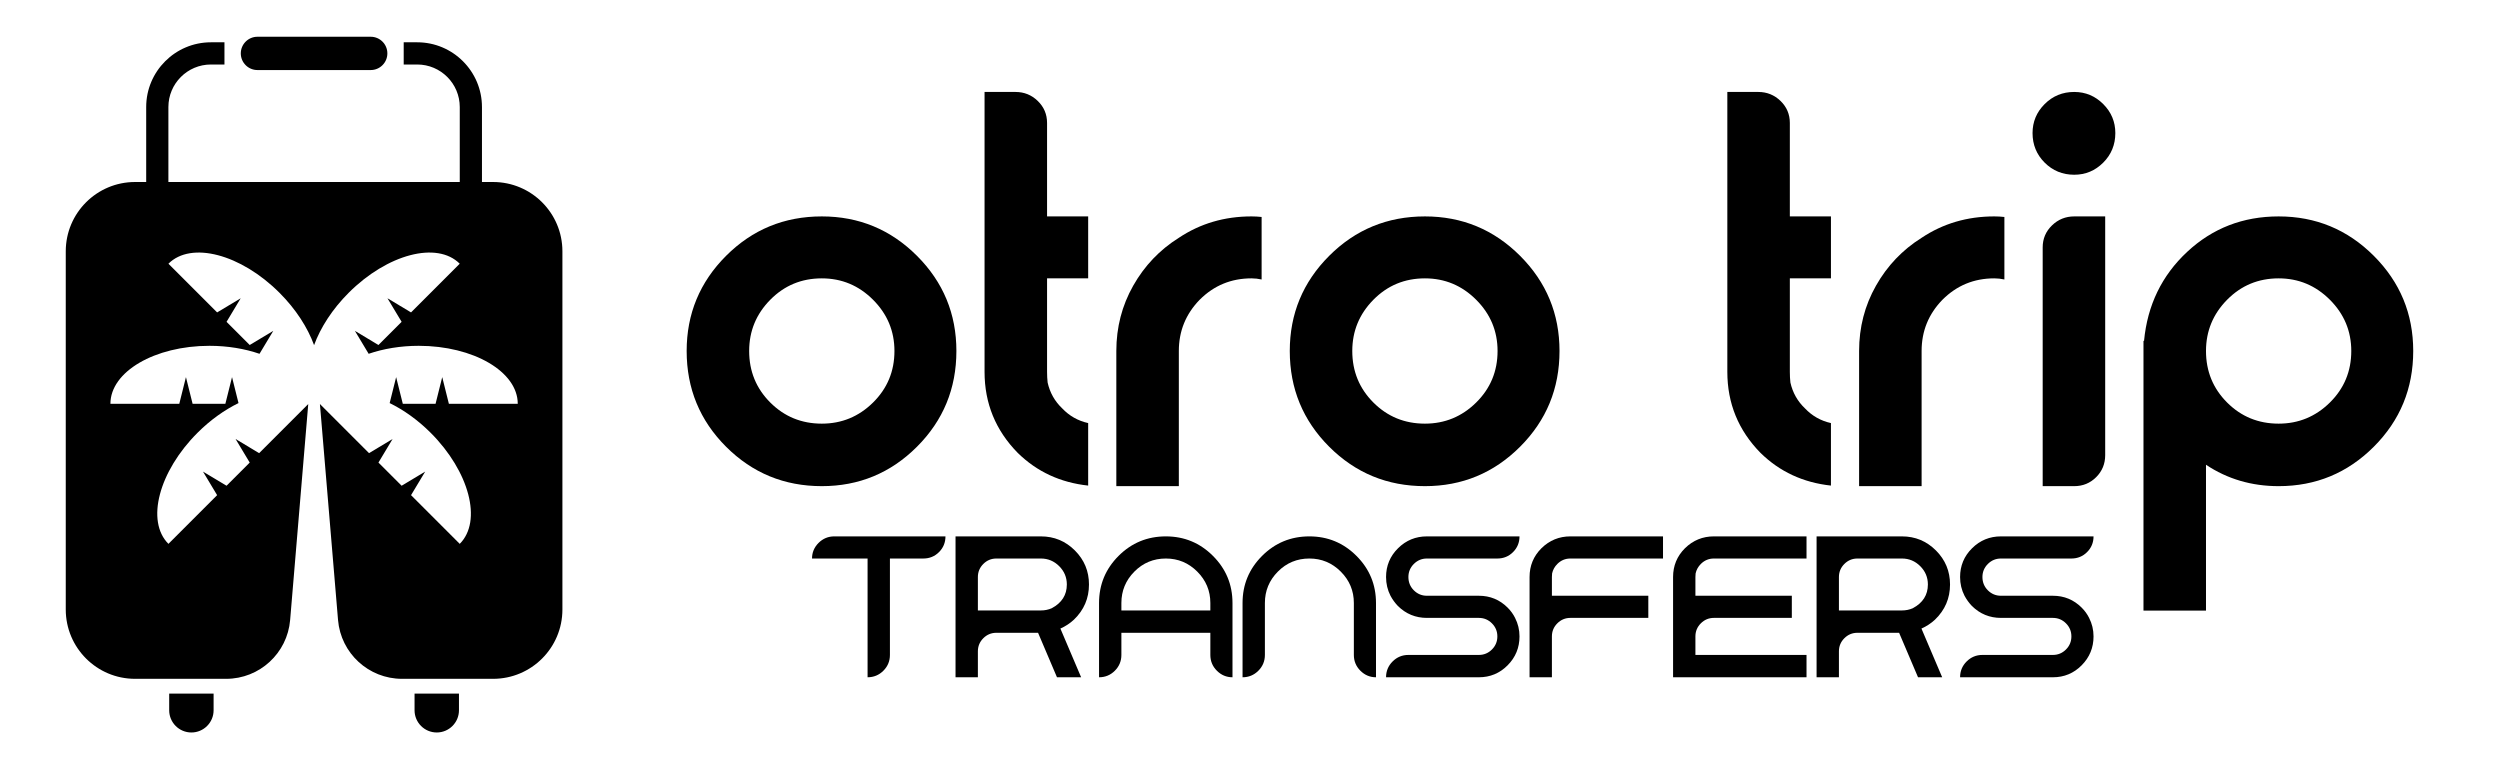
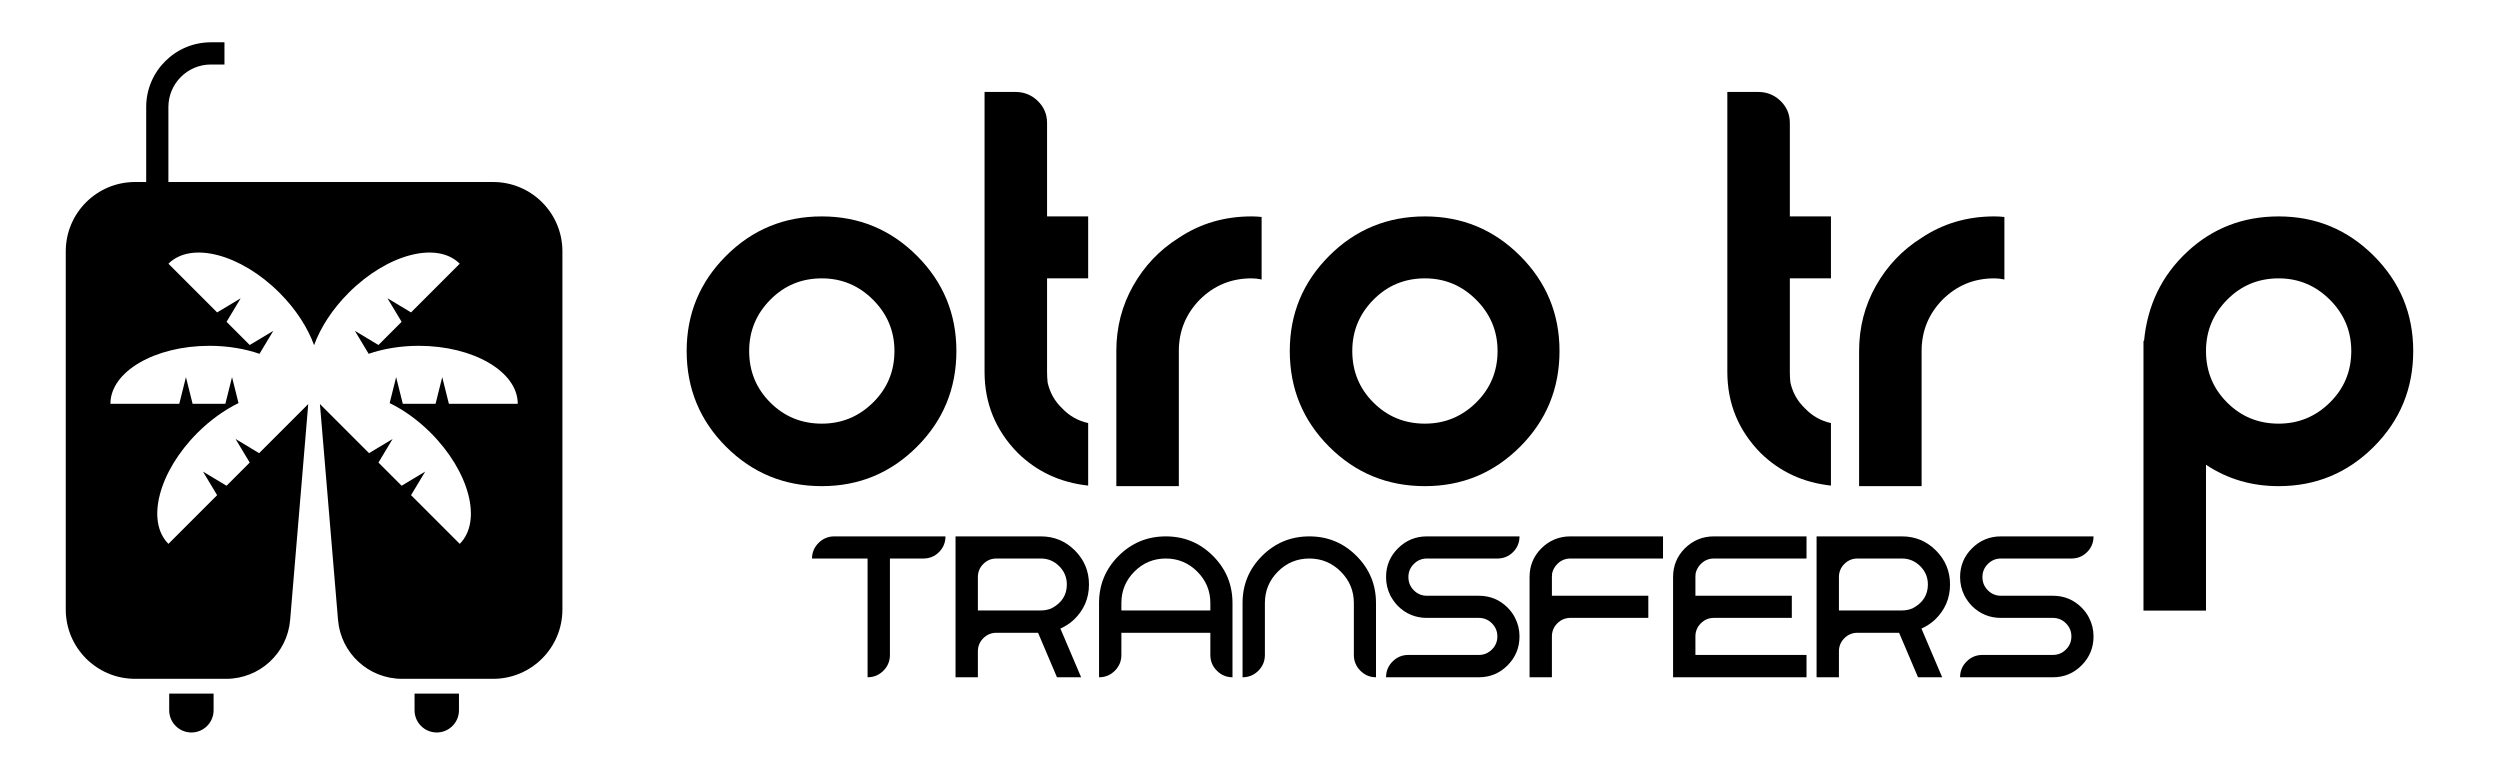
<svg xmlns="http://www.w3.org/2000/svg" xml:space="preserve" width="6500px" height="2000px" version="1.1" style="shape-rendering:geometricPrecision; text-rendering:geometricPrecision; image-rendering:optimizeQuality; fill-rule:evenodd; clip-rule:evenodd" viewBox="0 0 6500 2000">
  <defs>
    <style type="text/css">
   
    .fil0 {fill:black;fill-rule:nonzero}
   
  </style>
  </defs>
  <g id="Capa_x0020_1">
-     <path class="fil0" d="M1253.11 528.52l-57.73 0 0 -250.26c0,-60.96 -49.6,-110.56 -110.56,-110.56l-35.2 0 0 -57.73 35.2 0c92.8,0 168.29,75.49 168.29,168.29l0 250.26z" />
    <path class="fil0" d="M437.83 528.52l-57.73 0 0 -250.26c0,-92.8 75.49,-168.29 168.29,-168.29l35.2 0 0 57.73 -35.2 0c-60.97,0 -110.56,49.6 -110.56,110.56l0 250.26z" />
-     <path class="fil0" d="M963.84 182.13l-294.48 0c-23.91,0 -43.29,-19.38 -43.29,-43.3 0,-23.91 19.38,-43.29 43.29,-43.29l294.48 0c23.92,0 43.31,19.38 43.31,43.29 0,23.92 -19.39,43.3 -43.31,43.3z" />
    <path class="fil0" d="M439.9 1803.43l0 43.3c0,31.88 25.85,57.73 57.73,57.73 31.88,0 57.73,-25.85 57.73,-57.73l0 -43.3 -115.46 0z" />
    <path class="fil0" d="M1077.84 1803.43l0 43.3c0,31.88 25.86,57.73 57.74,57.73 31.88,0 57.73,-25.85 57.73,-57.73l0 -43.3 -115.47 0z" />
    <path class="fil0" d="M1282.04 473.21l-930.87 0c-99.52,0 -180.2,80.68 -180.2,180.19l0 931.35c0,99.51 80.68,180.19 180.2,180.19l236.83 0c86.79,0 159.1,-66.5 166.35,-152.98l47.1 -561.48 -127.71 127.71 -61.26 -36.8 36.79 61.27 -60.25 60.25 -61.27 -36.78 36.79 61.26 -126.63 126.63c-59.04,-59.05 -25.05,-188.11 75.51,-288.68 33.62,-33.61 70.4,-59.59 106.7,-77.34l-16.85 -67.5 -17.31 69.33 -85.21 0 -17.3 -69.33 -17.31 69.33 -179.07 0c0,-83.5 115.29,-150.73 257.51,-150.73 47.54,0 91.92,7.65 130.14,20.77l35.82 -59.66 -61.27 36.79 -60.25 -60.25 36.79 -61.27 -61.27 36.79 -126.63 -126.62c59.05,-59.05 188.11,-25.06 288.68,75.51 42.78,42.77 73.37,90.69 90.01,136.2 16.65,-45.51 47.24,-93.43 90.02,-136.2 100.57,-100.57 229.63,-134.56 288.67,-75.51l-126.62 126.62 -61.27 -36.79 36.8 61.27 -60.26 60.25 -61.26 -36.79 35.81 59.66c38.22,-13.12 82.6,-20.77 130.14,-20.77 142.22,0 257.51,67.23 257.51,150.73l-179.07 0 -17.31 -69.33 -17.3 69.33 -85.21 0 -17.31 -69.33 -16.85 67.5c36.3,17.75 73.08,43.73 106.7,77.34 100.56,100.57 134.55,229.63 75.5,288.68l-126.62 -126.63 36.79 -61.26 -61.26 36.78 -60.26 -60.25 36.79 -61.27 -61.27 36.8 -127.69 -127.71 47.09 561.48c7.25,86.48 79.56,152.98 166.35,152.98l236.83 0c99.52,0 180.2,-80.68 180.2,-180.19l0 -931.35c0,-99.51 -80.68,-180.19 -180.2,-180.19z" />
    <g id="_2163045009664">
      <path class="fil0" d="M2458.22 1394.59l0 0 0 0c0,16.04 -5.58,29.65 -16.74,40.81 -11.17,11.17 -24.77,16.75 -40.82,16.75l-86.87 0 0 250.67c0,16.05 -5.67,29.74 -17.01,41.08 -11.34,11.34 -25.03,17 -41.08,17l0 0 0 -308.75 -144.43 0 0 0c0,-15.7 5.67,-29.22 17,-40.56 11.34,-11.33 25.04,-17 41.08,-17l144.44 0 0 0 144.43 0z" />
      <path id="1" class="fil0" d="M2792.09 1611.24l0 0c-10.11,9.42 -21.8,17.09 -35.06,23.02l53.9 126.64 -62.79 0 -49.19 -115.65 -108.33 0c-13.26,0 -24.6,4.71 -34.01,14.13 -9.43,9.42 -14.13,20.76 -14.13,34.02l0 67.5 -58.09 0 0 -366.31 221.88 0c34.54,0 64.02,12.21 88.44,36.63 24.42,24.42 36.63,53.9 36.63,88.44 0,35.93 -13.08,66.46 -39.25,91.58zm-57.56 -29.83l0 0c26.17,-13.96 39.25,-34.54 39.25,-61.75 0,-18.49 -6.63,-34.37 -19.89,-47.62 -13.25,-13.26 -29.13,-19.89 -47.62,-19.89l-27.21 0 -17.27 0 -71.17 0c-13.26,0 -24.6,4.71 -34.01,14.13 -9.43,9.42 -14.13,20.76 -14.13,34.02l0 86.87 163.79 0c10.12,0 19.54,-1.92 28.26,-5.76z" />
      <path id="2" class="fil0" d="M3031.25 1394.59l0 0c47.79,0 88.61,16.92 122.45,50.76 33.84,33.84 50.76,74.66 50.76,122.45l0 193.1 0 0c-15.7,0 -29.21,-5.66 -40.55,-17 -11.34,-11.34 -17.01,-25.03 -17.01,-41.08l0 -57.57 -231.3 0 0 57.57c0,16.05 -5.67,29.74 -17.01,41.08 -11.34,11.34 -25.03,17 -41.08,17l0 0 0 -193.1c0,-47.79 16.92,-88.61 50.76,-122.45 33.84,-33.84 74.83,-50.76 122.98,-50.76zm-115.65 192.58l0 0 231.3 0 0 -19.37c0,-31.74 -11.34,-58.96 -34.02,-81.63 -22.67,-22.68 -49.88,-34.02 -81.63,-34.02l0 0c-32.1,0 -59.4,11.34 -81.9,34.02 -22.5,22.67 -33.75,49.89 -33.75,81.63l0 19.37z" />
      <path id="3" class="fil0" d="M3404.37 1394.59l0 0c47.79,0 88.61,16.92 122.45,50.76 33.84,33.84 50.76,74.66 50.76,122.45l0 193.1 0 0c-15.69,0 -29.21,-5.66 -40.55,-17 -11.34,-11.34 -17.01,-25.03 -17.01,-41.08l0 -135.02c0,-31.74 -11.34,-58.96 -34.01,-81.63 -22.68,-22.68 -49.89,-34.02 -81.64,-34.02l0 0c-32.1,0 -59.4,11.34 -81.9,34.02 -22.5,22.67 -33.75,49.89 -33.75,81.63l0 135.02c0,16.05 -5.67,29.74 -17.01,41.08 -11.34,11.34 -25.03,17 -41.08,17l0 0 0 -193.1c0,-47.79 16.92,-88.61 50.76,-122.45 33.84,-33.84 74.83,-50.76 122.98,-50.76z" />
      <path id="4" class="fil0" d="M3939.19 1606.53l0 0c-4.88,-9.77 -11.34,-18.67 -19.36,-26.69 -20.58,-20.58 -45.53,-30.88 -74.83,-30.88l-135.02 0c-13.25,0 -24.59,-4.71 -34.01,-14.13 -9.42,-9.42 -14.13,-20.93 -14.13,-34.53 0,-13.26 4.71,-24.6 14.13,-34.02 9.42,-9.42 20.76,-14.13 34.01,-14.13l183.16 0c16.05,0 29.66,-5.58 40.82,-16.75 11.16,-11.16 16.75,-24.77 16.75,-40.81l-240.73 0c-29.3,0 -54.33,10.29 -75.09,30.87 -20.76,20.59 -31.14,45.53 -31.14,74.84 0,17.44 3.84,33.66 11.51,48.66 5.24,9.77 11.69,18.67 19.37,26.69 20.93,20.59 46.05,30.88 75.35,30.88l135.02 0c13.25,0 24.59,4.71 34.01,14.13 9.42,9.42 14.13,20.75 14.13,34.01 0,13.26 -4.71,24.6 -14.13,34.02 -9.42,9.42 -20.76,14.13 -34.01,14.13l-183.16 0c-16.05,0 -29.74,5.67 -41.08,17 -11.34,11.34 -17.01,25.04 -17.01,41.08l241.25 0c29.3,0 54.25,-10.37 74.83,-31.13 20.58,-20.76 30.88,-45.79 30.88,-75.1 0,-17.09 -3.84,-33.14 -11.52,-48.14z" />
      <path id="5" class="fil0" d="M4007.75 1425.46l0 0c20.93,-20.58 46.05,-30.87 75.35,-30.87l240.73 0 0 57.56 -240.73 0c-13.25,0 -24.59,4.71 -34.01,14.13 -6.98,6.98 -11.51,15.18 -13.61,24.6 -0.35,3.14 -0.52,6.28 -0.52,9.42l0 48.66 250.67 0 0 57.57 -202.53 0c-13.25,0 -24.59,4.71 -34.01,14.13 -9.42,9.42 -14.13,20.75 -14.13,34.01l0 29.31 0 18.84 0 58.08 -58.09 0 0 -260.6c0,-29.31 10.29,-54.25 30.88,-74.84z" />
      <path id="6" class="fil0" d="M4380.87 1425.46l0 0c20.93,-20.58 46.05,-30.87 75.35,-30.87l240.73 0 0 57.56 -240.73 0c-13.25,0 -24.59,4.71 -34.01,14.13 -6.98,6.98 -11.51,15.18 -13.61,24.6 -0.35,3.14 -0.52,6.28 -0.52,9.42l0 48.66 250.67 0 0 57.57 -202.53 0c-13.25,0 -24.59,4.71 -34.01,14.13 -9.42,9.42 -14.13,20.75 -14.13,34.01l0 48.15 288.87 0 0 58.08 -346.96 0 0 -260.6c0,-29.31 10.29,-54.25 30.88,-74.84z" />
      <path id="7" class="fil0" d="M5030.82 1611.24l0 0c-10.12,9.42 -21.8,17.09 -35.06,23.02l53.9 126.64 -62.8 0 -49.19 -115.65 -108.32 0c-13.26,0 -24.6,4.71 -34.02,14.13 -9.42,9.42 -14.13,20.76 -14.13,34.02l0 67.5 -58.09 0 0 -366.31 221.89 0c34.54,0 64.02,12.21 88.44,36.63 24.42,24.42 36.63,53.9 36.63,88.44 0,35.93 -13.08,66.46 -39.25,91.58zm-57.56 -29.83l0 0c26.16,-13.96 39.25,-34.54 39.25,-61.75 0,-18.49 -6.63,-34.37 -19.89,-47.62 -13.26,-13.26 -29.13,-19.89 -47.62,-19.89l-27.21 0 -17.27 0 -71.17 0c-13.26,0 -24.6,4.71 -34.02,14.13 -9.42,9.42 -14.13,20.76 -14.13,34.02l0 86.87 163.8 0c10.12,0 19.53,-1.92 28.26,-5.76z" />
      <path id="8" class="fil0" d="M5431.68 1606.53l0 0c-4.89,-9.77 -11.34,-18.67 -19.37,-26.69 -20.58,-20.58 -45.52,-30.88 -74.83,-30.88l-135.01 0c-13.26,0 -24.6,-4.71 -34.02,-14.13 -9.42,-9.42 -14.13,-20.93 -14.13,-34.53 0,-13.26 4.71,-24.6 14.13,-34.02 9.42,-9.42 20.76,-14.13 34.02,-14.13l183.16 0c16.04,0 29.65,-5.58 40.81,-16.75 11.17,-11.16 16.75,-24.77 16.75,-40.81l-240.72 0c-29.31,0 -54.34,10.29 -75.1,30.87 -20.76,20.59 -31.14,45.53 -31.14,74.84 0,17.44 3.84,33.66 11.52,48.66 5.23,9.77 11.69,18.67 19.36,26.69 20.93,20.59 46.05,30.88 75.36,30.88l135.01 0c13.26,0 24.6,4.71 34.02,14.13 9.42,9.42 14.13,20.75 14.13,34.01 0,13.26 -4.71,24.6 -14.13,34.02 -9.42,9.42 -20.76,14.13 -34.02,14.13l-183.16 0c-16.05,0 -29.74,5.67 -41.08,17 -11.34,11.34 -17.01,25.04 -17.01,41.08l241.25 0c29.31,0 54.25,-10.37 74.83,-31.13 20.59,-20.76 30.88,-45.79 30.88,-75.1 0,-17.09 -3.84,-33.14 -11.51,-48.14z" />
      <path class="fil0" d="M2136.7 562.67l0 0c96.63,0 179.11,34.16 247.44,102.49 68.33,68.33 102.49,150.81 102.49,247.44l0 0c0,97.61 -34.16,180.58 -102.49,248.91 -68.33,68.33 -150.81,102.49 -247.44,102.49l0 0c-97.61,0 -180.58,-34.16 -248.91,-102.49 -68.33,-68.33 -102.49,-151.3 -102.49,-248.91l0 0c0,-96.63 34.16,-179.11 102.49,-247.44 68.33,-68.33 151.3,-102.49 248.91,-102.49zm188.87 349.93l0 0 0 0c0,-51.73 -18.54,-96.14 -55.64,-133.24 -37.09,-37.09 -81.5,-55.63 -133.23,-55.63l0 0c-52.71,0 -97.37,18.54 -133.97,55.63 -36.61,37.1 -54.91,81.51 -54.91,133.24l0 0c0,52.71 18.3,97.37 54.91,133.97 36.6,36.61 81.26,54.91 133.97,54.91l0 0c51.73,0 96.14,-18.3 133.23,-54.91 37.1,-36.6 55.64,-81.26 55.64,-133.97z" />
      <path id="1" class="fil0" d="M2722.36 832.07l0 0 0 54.18 0 80.53c0,9.76 0.49,19.03 1.46,27.81 5.86,26.36 18.55,48.81 38.07,67.36 18.55,19.52 41,32.21 67.35,38.06l0 162.52c-72.23,-7.8 -133.24,-36.11 -183.02,-84.92 -57.59,-58.56 -86.38,-128.84 -86.38,-210.83l0 -727.69 80.53 0c22.45,0 41.72,7.81 57.83,23.43 16.1,15.62 24.16,34.65 24.16,57.1l0 80.53 0 134.7 0 27.82 106.88 0 0 161.06 -106.88 0 0 108.34z" />
      <path id="2" class="fil0" d="M3280.2 564.13l0 0 0 162.52c-8.78,-1.95 -17.57,-2.92 -26.35,-2.92 -52.71,0 -97.61,18.54 -134.71,55.63 -36.11,37.1 -54.17,81.51 -54.17,133.24l0 351.4 -162.52 0 0 -351.4c0,-61.49 14.64,-118.11 43.92,-169.84 29.29,-51.73 68.82,-93.22 118.6,-124.45 55.64,-37.09 118.6,-55.64 188.88,-55.64 8.78,0 17.57,0.49 26.35,1.46z" />
      <path id="3" class="fil0" d="M3704.8 562.67l0 0c96.64,0 179.12,34.16 247.45,102.49 68.32,68.33 102.49,150.81 102.49,247.44l0 0c0,97.61 -34.17,180.58 -102.49,248.91 -68.33,68.33 -150.81,102.49 -247.45,102.49l0 0c-97.61,0 -180.57,-34.16 -248.9,-102.49 -68.33,-68.33 -102.49,-151.3 -102.49,-248.91l0 0c0,-96.63 34.16,-179.11 102.49,-247.44 68.33,-68.33 151.29,-102.49 248.9,-102.49zm188.88 349.93l0 0 0 0c0,-51.73 -18.54,-96.14 -55.64,-133.24 -37.09,-37.09 -81.5,-55.63 -133.24,-55.63l0 0c-52.7,0 -97.36,18.54 -133.97,55.63 -36.6,37.1 -54.9,81.51 -54.9,133.24l0 0c0,52.71 18.3,97.37 54.9,133.97 36.61,36.61 81.27,54.91 133.97,54.91l0 0c51.74,0 96.15,-18.3 133.24,-54.91 37.1,-36.6 55.64,-81.26 55.64,-133.97z" />
      <path id="4" class="fil0" d="M4653.58 832.07l0 0 0 54.18 0 80.53c0,9.76 0.48,19.03 1.46,27.81 5.86,26.36 18.55,48.81 38.07,67.36 18.54,19.52 41,32.21 67.35,38.06l0 162.52c-72.23,-7.8 -133.24,-36.11 -183.02,-84.92 -57.59,-58.56 -86.38,-128.84 -86.38,-210.83l0 -727.69 80.52 0c22.45,0 41.73,7.81 57.84,23.43 16.1,15.62 24.16,34.65 24.16,57.1l0 80.53 0 134.7 0 27.82 106.88 0 0 161.06 -106.88 0 0 108.34z" />
      <path id="5" class="fil0" d="M5211.42 564.13l0 0 0 162.52c-8.79,-1.95 -17.57,-2.92 -26.36,-2.92 -52.7,0 -97.61,18.54 -134.7,55.63 -36.11,37.1 -54.17,81.51 -54.17,133.24l0 351.4 -162.52 0 0 -351.4c0,-61.49 14.64,-118.11 43.92,-169.84 29.28,-51.73 68.82,-93.22 118.6,-124.45 55.64,-37.09 118.6,-55.64 188.87,-55.64 8.79,0 17.57,0.49 26.36,1.46z" />
-       <path id="6" class="fil0" d="M5392.97 562.67l0 0c-22.45,0 -41.72,7.81 -57.83,23.43 -16.11,15.61 -24.16,34.65 -24.16,57.1l0 620.8 81.99 0c22.45,0 41.49,-7.81 57.11,-23.43 15.61,-15.61 23.42,-34.65 23.42,-57.1l0 -620.8 -80.53 0zm106.89 -216.7l0 0c0,-29.28 -10.5,-54.41 -31.48,-75.4 -20.99,-20.99 -46.12,-31.48 -75.41,-31.48 -30.25,0 -55.88,10.49 -76.86,31.48 -20.99,20.99 -31.48,46.12 -31.48,75.4 0,30.26 10.49,55.89 31.48,76.87 20.98,20.99 46.61,31.48 76.86,31.48 29.29,0 54.42,-10.49 75.41,-31.48 20.98,-20.98 31.48,-46.61 31.48,-76.87z" />
      <path id="7" class="fil0" d="M5924.46 1264l0 0c96.64,0 179.12,-34.16 247.44,-102.49 68.33,-68.33 102.49,-151.3 102.49,-248.91l0 0c0,-96.63 -34.16,-179.11 -102.49,-247.44 -68.32,-68.33 -150.8,-102.49 -247.44,-102.49l0 0c-92.73,0 -172.04,30.75 -237.92,92.24 -65.89,61.5 -103.23,138.61 -112.01,231.34l-1.47 0 0 26.35 0 0 0 674.98 162.53 0 0 -379.22c55.63,37.09 118.59,55.64 188.87,55.64zm188.88 -351.4l0 0 0 0c0,52.71 -18.55,97.37 -55.64,133.97 -37.09,36.61 -81.5,54.91 -133.24,54.91 -52.71,0 -97.36,-18.3 -133.97,-54.91 -36.6,-36.6 -54.9,-81.26 -54.9,-133.97l0 0c0,-51.73 18.3,-96.14 54.9,-133.24 36.61,-37.09 81.26,-55.63 133.97,-55.63 51.74,0 96.15,18.54 133.24,55.63 37.09,37.1 55.64,81.51 55.64,133.24z" />
    </g>
  </g>
</svg>